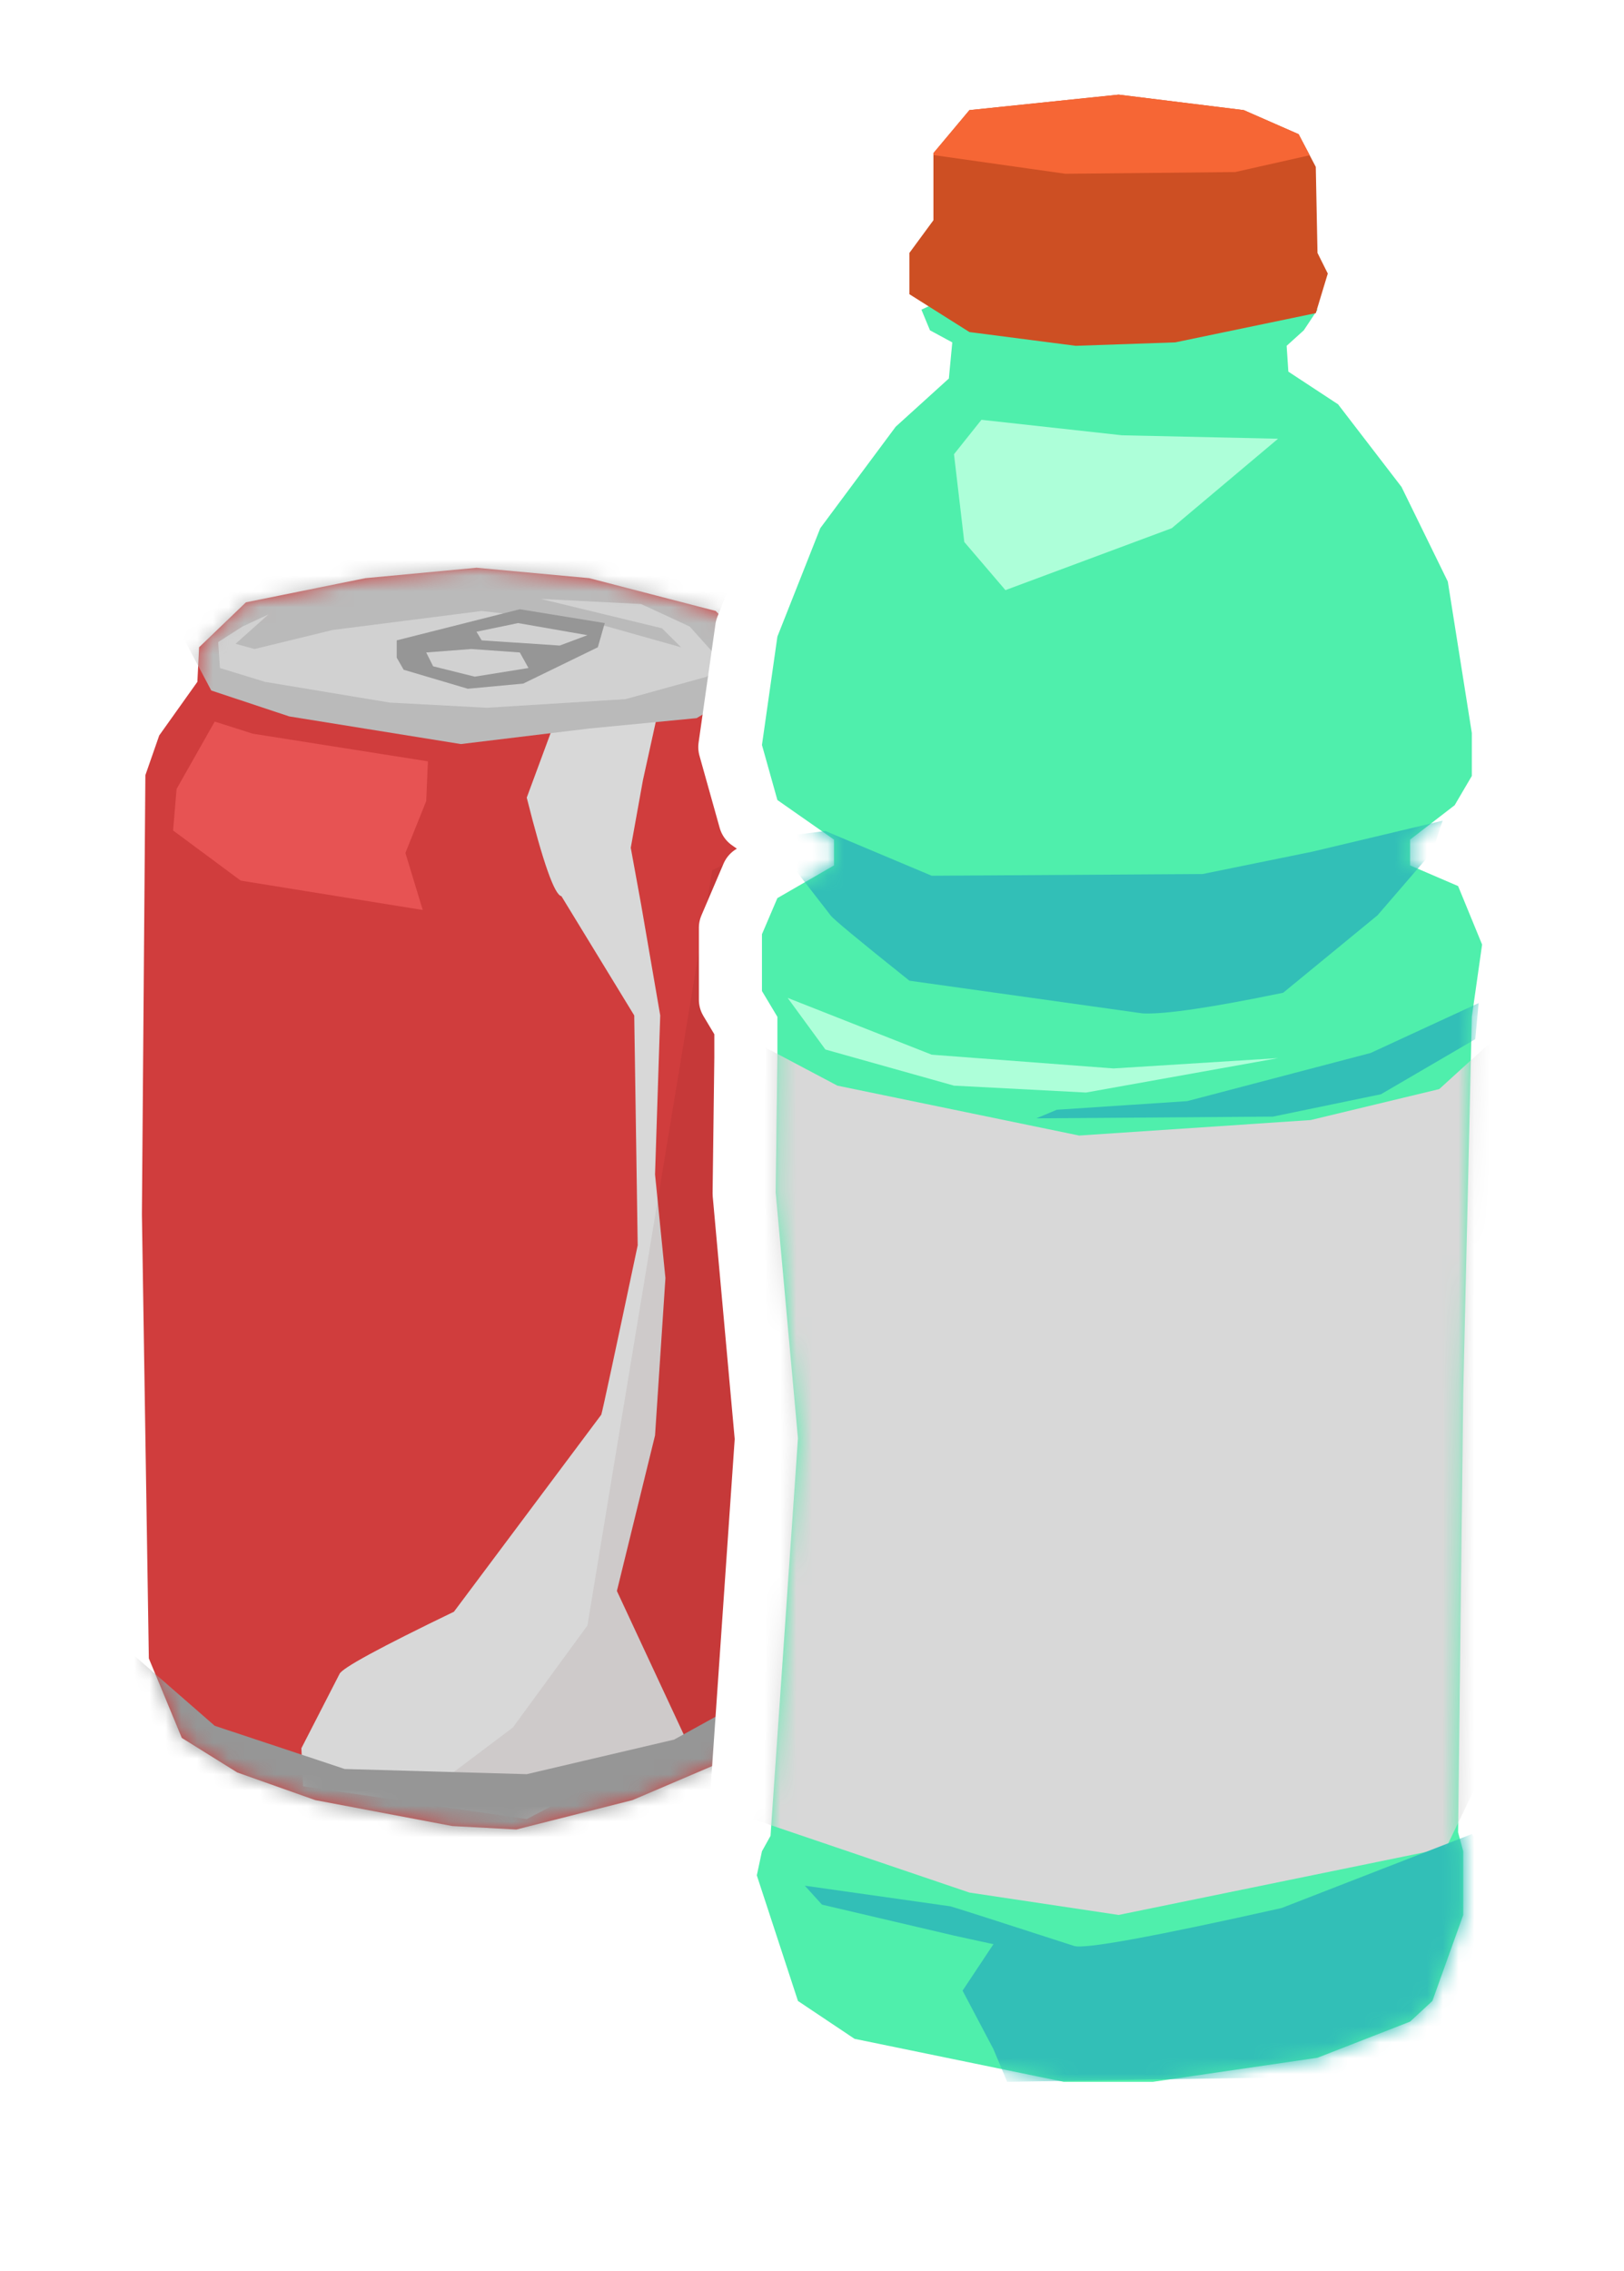
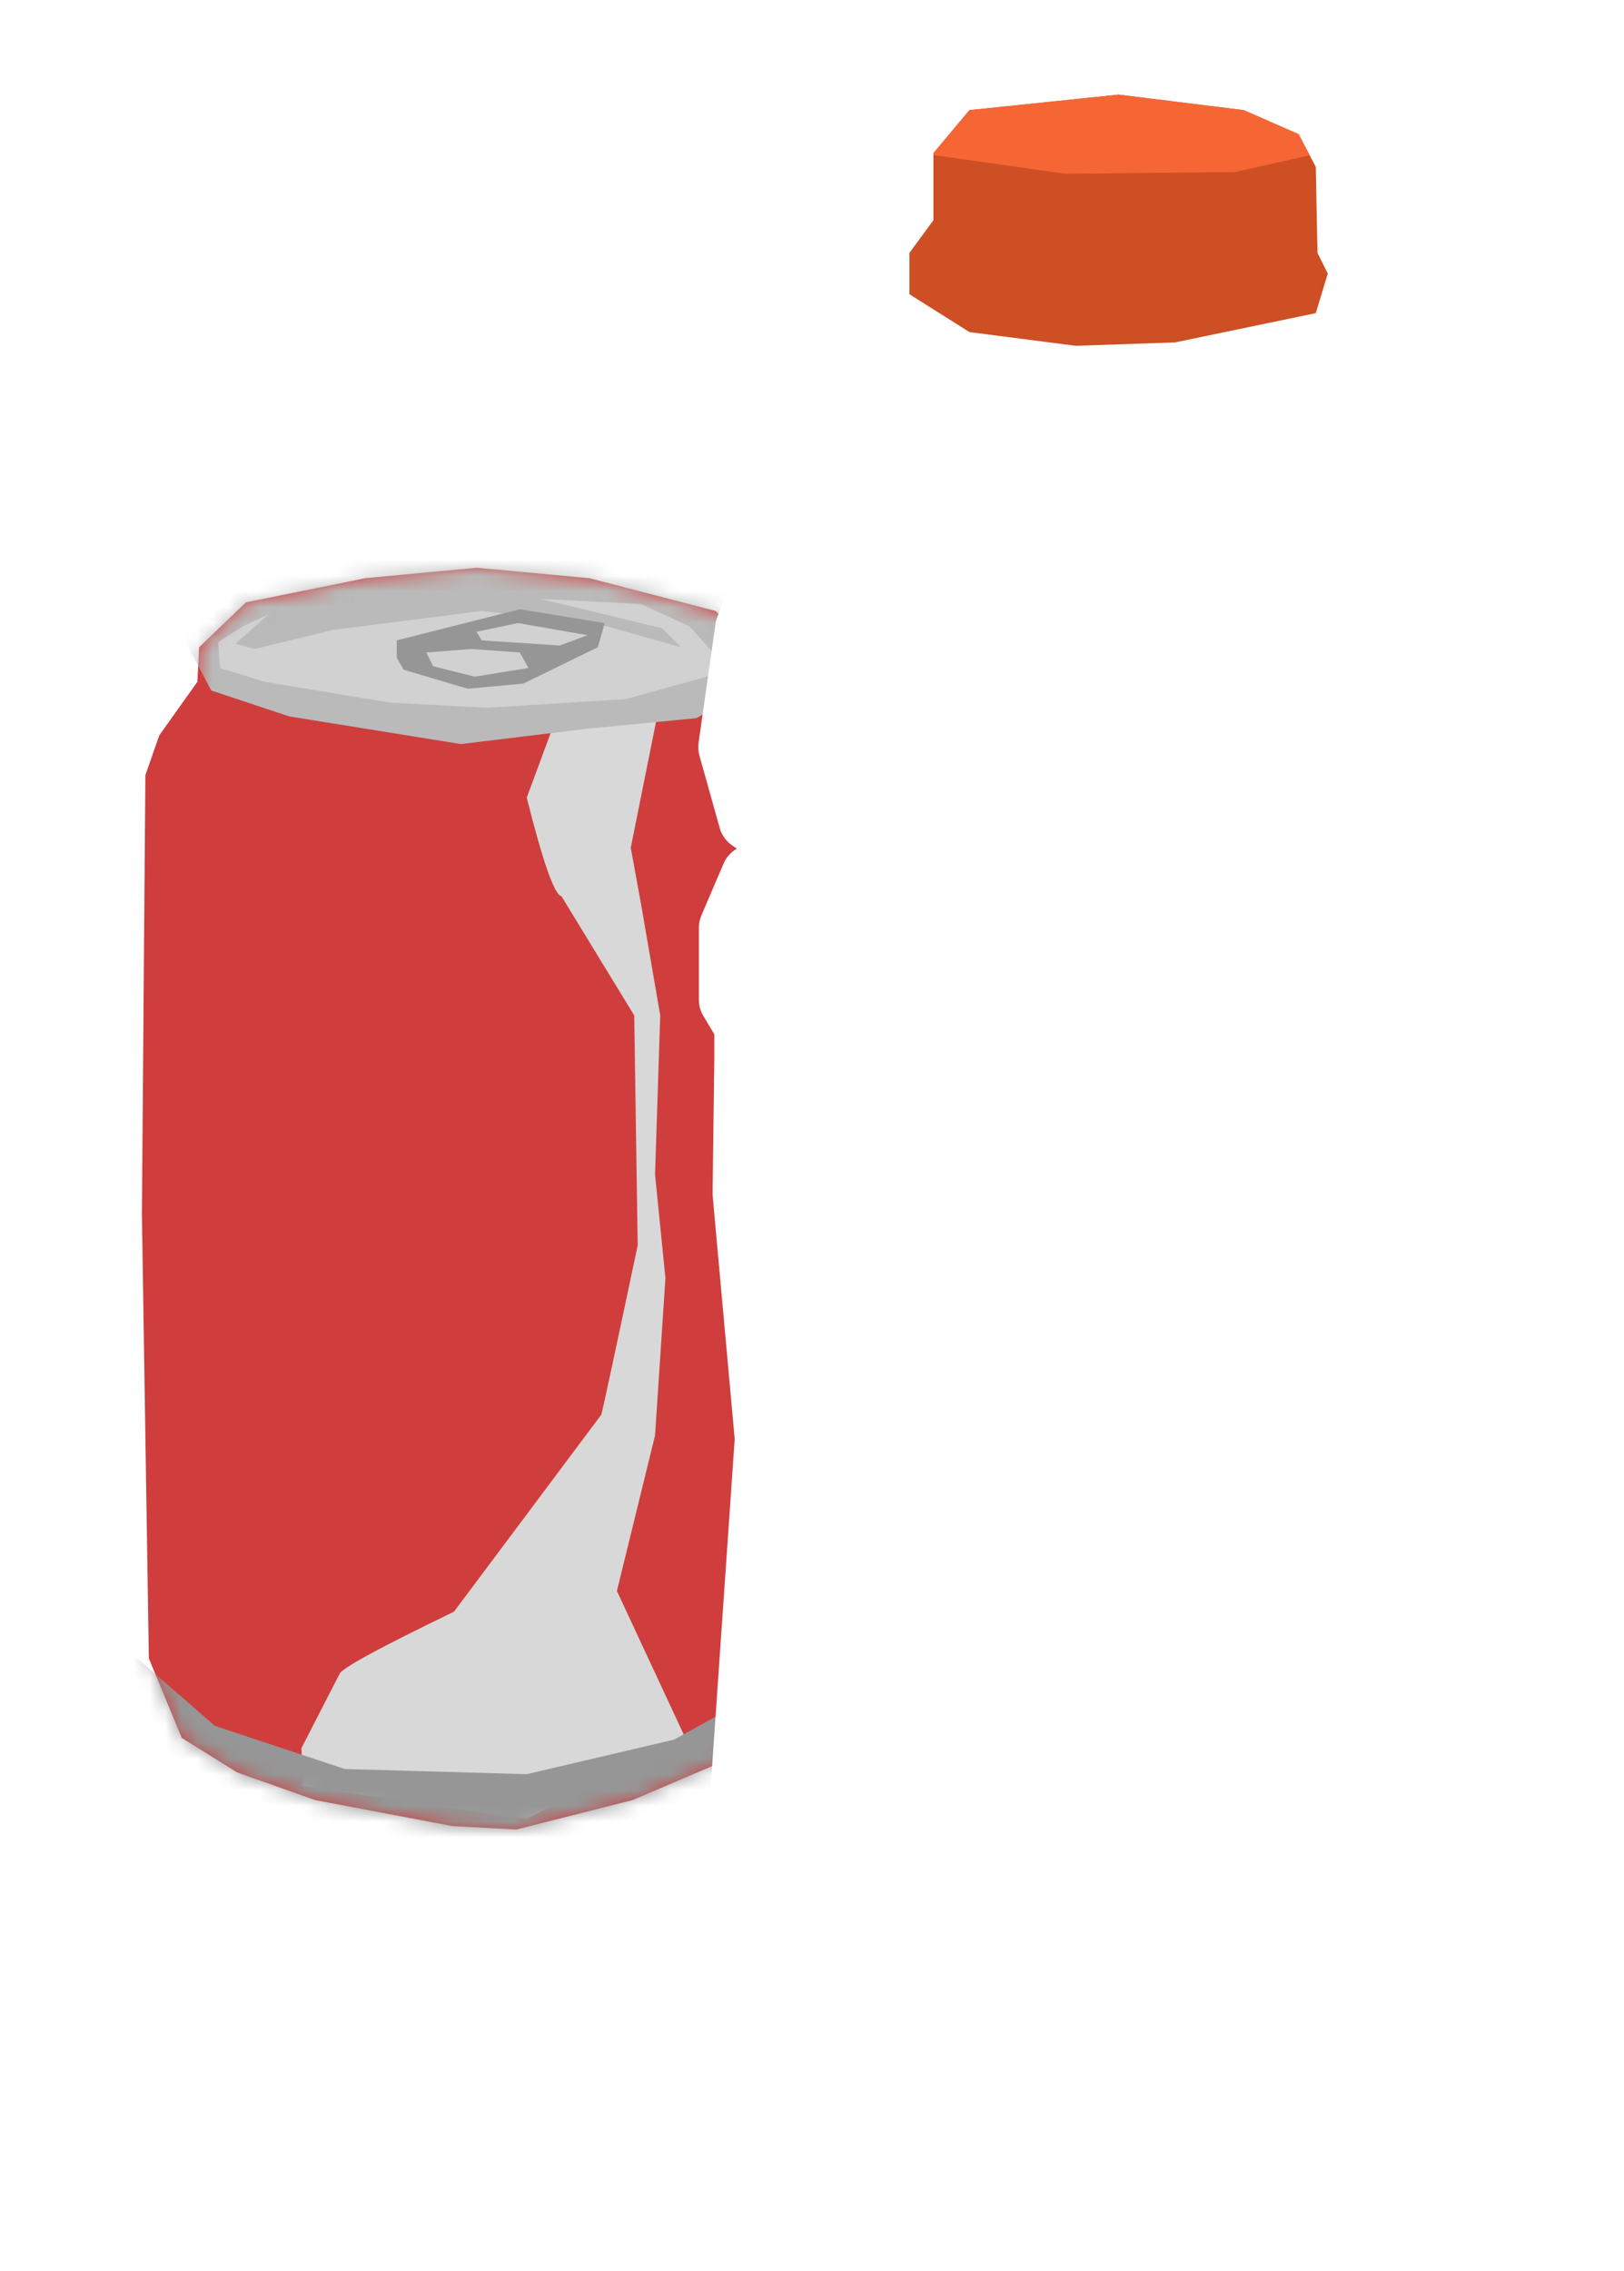
<svg xmlns="http://www.w3.org/2000/svg" xmlns:xlink="http://www.w3.org/1999/xlink" width="103" height="144" viewBox="0 0 103 144">
  <defs>
    <path id="a" d="M3.628,5.041 C3.555,6.502 3.518,7.233 3.518,7.233 L1.099,10.63 C0.513,12.311 0.22,13.151 0.22,13.151 C0.073,31.708 0,40.986 0,40.986 C0.293,59.763 0.44,69.151 0.44,69.151 C1.832,72.511 2.529,74.192 2.529,74.192 C4.874,75.653 6.047,76.384 6.047,76.384 C9.346,77.553 10.995,78.137 10.995,78.137 C16.785,79.233 19.681,79.781 19.681,79.781 C22.393,79.927 23.749,80 23.749,80 C28.66,78.758 31.115,78.137 31.115,78.137 C35.22,76.384 37.272,75.507 37.272,75.507 C39.691,72.95 40.901,71.671 40.901,71.671 C41.047,53.772 41.12,44.822 41.12,44.822 C41.707,25.169 42,15.342 42,15.342 C39.728,10.74 38.592,8.438 38.592,8.438 C38.372,7.854 38.262,7.562 38.262,7.562 C38.555,5.954 38.702,5.151 38.702,5.151 C37.162,3.543 36.393,2.74 36.393,2.74 C31.042,1.352 28.366,0.658 28.366,0.658 C23.602,0.219 21.22,0 21.22,0 C16.529,0.438 14.183,0.658 14.183,0.658 L6.597,2.192 C4.618,4.091 3.628,5.041 3.628,5.041 Z" />
    <path id="c" d="M3.628,5.041 C3.555,6.502 3.518,7.233 3.518,7.233 L1.099,10.63 C0.513,12.311 0.22,13.151 0.22,13.151 C0.073,31.708 0,40.986 0,40.986 C0.293,59.763 0.44,69.151 0.44,69.151 C1.832,72.511 2.529,74.192 2.529,74.192 C4.874,75.653 6.047,76.384 6.047,76.384 C9.346,77.553 10.995,78.137 10.995,78.137 C16.785,79.233 19.681,79.781 19.681,79.781 C22.393,79.927 23.749,80 23.749,80 C28.66,78.758 31.115,78.137 31.115,78.137 C35.22,76.384 37.272,75.507 37.272,75.507 C39.691,72.95 40.901,71.671 40.901,71.671 C41.047,53.772 41.12,44.822 41.12,44.822 C41.707,25.169 42,15.342 42,15.342 C39.728,10.74 38.592,8.438 38.592,8.438 C38.372,7.854 38.262,7.562 38.262,7.562 C38.555,5.954 38.702,5.151 38.702,5.151 C37.162,3.543 36.393,2.74 36.393,2.74 C31.042,1.352 28.366,0.658 28.366,0.658 C23.602,0.219 21.22,0 21.22,0 C16.529,0.438 14.183,0.658 14.183,0.658 L6.597,2.192 C4.618,4.091 3.628,5.041 3.628,5.041 Z" />
    <path id="e" d="M22.946,0 C25.53,0.32 27.484,0.561 28.806,0.725 L29.334,0.79 C29.932,0.864 30.358,0.917 30.609,0.948 L30.73,0.963 C30.833,0.975 30.884,0.982 30.884,0.982 C33.204,2 34.364,2.509 34.364,2.509 C35.089,3.891 35.452,4.582 35.452,4.582 C35.524,8.218 35.56,10.036 35.56,10.036 C35.792,10.502 35.962,10.843 36.071,11.06 L36.166,11.252 C36.197,11.314 36.213,11.345 36.213,11.345 C35.861,12.505 35.631,13.262 35.523,13.618 L35.56,13.636 L35.482,13.755 C35.462,13.821 35.452,13.855 35.452,13.855 L35.409,13.863 L34.69,14.945 L33.603,15.927 L33.712,17.564 C33.712,17.564 33.736,17.58 33.786,17.613 L33.88,17.674 C34.253,17.919 35.248,18.573 36.865,19.636 L36.878,19.653 C37.018,19.836 38.355,21.576 40.889,24.873 C40.889,24.873 41.868,26.873 43.825,30.873 C43.825,30.873 44.333,34.073 45.348,40.473 L45.348,43.2 L44.26,45.055 L41.433,47.236 L41.433,48.873 L44.478,50.182 L46,53.891 L45.348,58.473 L45.347,58.486 C45.339,58.846 45.158,66.769 44.804,82.255 L44.803,82.304 C44.803,82.312 44.803,82.322 44.803,82.332 L44.802,82.406 C44.787,83.677 44.679,92.936 44.478,110.182 L44.804,111.382 L44.804,115.418 L42.846,120.873 L41.433,122.182 L35.56,124.473 L25.121,126 L19.466,126 L6.199,123.273 L2.61,120.873 L0,112.909 L0.326,111.382 C0.326,111.382 0.507,111.055 0.87,110.4 L2.61,85.2 C2.61,85.2 2.139,80 1.196,69.6 L1.305,61.091 L1.305,58.473 L0.326,56.836 L0.326,53.236 L1.305,50.945 L4.894,48.873 L4.894,47.236 L1.305,44.727 L0.326,41.236 L1.305,34.364 L4.024,27.491 L8.809,21.055 L12.18,18 L12.397,15.709 C12.397,15.709 11.926,15.455 10.983,14.945 C10.983,14.945 10.802,14.509 10.44,13.636 L10.454,13.63 C10.498,13.609 10.644,13.539 10.891,13.421 L9.678,12.655 L9.678,10.036 L11.201,7.964 L11.201,3.709 L13.485,0.982 C19.792,0.327 22.946,0 22.946,0 Z" />
-     <path id="g" d="M10.44,13.636 C10.802,14.509 10.983,14.945 10.983,14.945 C11.926,15.455 12.397,15.709 12.397,15.709 L12.18,18 L8.809,21.055 L4.024,27.491 L1.305,34.364 L0.326,41.236 L1.305,44.727 L4.894,47.236 L4.894,48.873 L1.305,50.945 L0.326,53.236 L0.326,56.836 L1.305,58.473 C1.305,60.218 1.305,61.091 1.305,61.091 L1.196,69.6 C2.139,80 2.61,85.2 2.61,85.2 L0.87,110.4 C0.507,111.055 0.326,111.382 0.326,111.382 L0,112.909 L2.61,120.873 L6.199,123.273 L19.466,126 L25.121,126 L35.56,124.473 L41.433,122.182 L42.846,120.873 L44.804,115.418 C44.804,112.727 44.804,111.382 44.804,111.382 L44.478,110.182 C44.695,91.564 44.804,82.255 44.804,82.255 C45.166,66.4 45.348,58.473 45.348,58.473 L46,53.891 L44.478,50.182 L41.433,48.873 C41.433,47.782 41.433,47.236 41.433,47.236 L44.26,45.055 L45.348,43.2 C45.348,41.382 45.348,40.473 45.348,40.473 C44.333,34.073 43.825,30.873 43.825,30.873 C41.868,26.873 40.889,24.873 40.889,24.873 C38.206,21.382 36.865,19.636 36.865,19.636 C34.763,18.255 33.712,17.564 33.712,17.564 L33.603,15.927 L34.69,14.945 L35.56,13.636 L23.707,7.309 C14.862,11.527 10.44,13.636 10.44,13.636 Z" />
    <filter id="b" width="161.9%" height="132.5%" x="-31%" y="-12.5%" filterUnits="objectBoundingBox">
      <feMorphology in="SourceAlpha" operator="dilate" radius="4" result="shadowSpreadOuter1" />
      <feOffset dy="3" in="shadowSpreadOuter1" result="shadowOffsetOuter1" />
      <feGaussianBlur in="shadowOffsetOuter1" result="shadowBlurOuter1" stdDeviation="2.5" />
      <feComposite in="shadowBlurOuter1" in2="SourceAlpha" operator="out" result="shadowBlurOuter1" />
      <feColorMatrix in="shadowBlurOuter1" values="0 0 0 0 0 0 0 0 0 0 0 0 0 0 0 0 0 0 0.3 0" />
    </filter>
    <filter id="f" width="156.5%" height="120.6%" x="-28.3%" y="-7.9%" filterUnits="objectBoundingBox">
      <feMorphology in="SourceAlpha" operator="dilate" radius="4" result="shadowSpreadOuter1" />
      <feOffset dy="3" in="shadowSpreadOuter1" result="shadowOffsetOuter1" />
      <feGaussianBlur in="shadowOffsetOuter1" result="shadowBlurOuter1" stdDeviation="2.5" />
      <feComposite in="shadowBlurOuter1" in2="SourceAlpha" operator="out" result="shadowBlurOuter1" />
      <feColorMatrix in="shadowBlurOuter1" values="0 0 0 0 0 0 0 0 0 0 0 0 0 0 0 0 0 0 0.3 0" />
    </filter>
  </defs>
  <g fill="none" fill-rule="evenodd" transform="translate(9 6)">
    <g transform="translate(0 30)">
      <g stroke-linejoin="round">
        <use xlink:href="#a" fill="#000" filter="url(#b)" />
        <path fill="#FFF" stroke="#FFF" stroke-width="4" d="M21.218,-2.009 L28.711,-1.319 L37.444,0.946 L40.852,4.505 L40.329,7.376 L44.014,14.904 L43.12,44.86 L42.894,72.474 L38.44,77.183 L31.757,80.038 L23.944,82.013 L19.44,81.771 L10.472,80.073 L5.174,78.196 L0.927,75.55 L-1.554,69.564 L-2,40.994 L-1.777,12.804 L-0.695,9.702 L1.55,6.549 L1.671,4.148 L5.631,0.347 L13.891,-1.324 L21.218,-2.009 Z" />
      </g>
      <mask id="d" fill="#fff">
        <use xlink:href="#c" />
      </mask>
      <use xlink:href="#c" fill="#D03D3D" />
-       <path fill="#D8D8D8" d="M25.948,10.411 C24.921,13.187 24.408,14.575 24.408,14.575 C25.435,18.667 26.168,20.749 26.607,20.822 C29.686,25.863 31.225,28.384 31.225,28.384 C31.372,38.1 31.445,42.959 31.445,42.959 C29.979,49.9 29.209,53.479 29.136,53.699 C22.906,62.027 19.791,66.192 19.791,66.192 C15.099,68.457 12.681,69.772 12.534,70.137 C10.921,73.279 10.115,74.849 10.115,74.849 C10.188,76.457 10.225,77.26 10.225,77.26 C19.681,78.648 24.408,79.342 24.408,79.342 C31.079,75.836 34.414,74.082 34.414,74.082 C31.555,67.945 30.126,64.877 30.126,64.877 C31.738,58.301 32.545,55.014 32.545,55.014 C32.984,48.365 33.204,45.041 33.204,45.041 C32.764,40.658 32.545,38.466 32.545,38.466 C32.764,31.744 32.874,28.384 32.874,28.384 C32.068,23.708 31.665,21.37 31.665,21.37 C31.225,18.959 31.005,17.753 31.005,17.753 C31.518,14.904 31.775,13.479 31.775,13.479 L32.764,8.986 C28.22,9.936 25.948,10.411 25.948,10.411 Z" mask="url(#d)" />
+       <path fill="#D8D8D8" d="M25.948,10.411 C24.921,13.187 24.408,14.575 24.408,14.575 C25.435,18.667 26.168,20.749 26.607,20.822 C29.686,25.863 31.225,28.384 31.225,28.384 C31.372,38.1 31.445,42.959 31.445,42.959 C29.979,49.9 29.209,53.479 29.136,53.699 C22.906,62.027 19.791,66.192 19.791,66.192 C15.099,68.457 12.681,69.772 12.534,70.137 C10.921,73.279 10.115,74.849 10.115,74.849 C10.188,76.457 10.225,77.26 10.225,77.26 C19.681,78.648 24.408,79.342 24.408,79.342 C31.079,75.836 34.414,74.082 34.414,74.082 C31.555,67.945 30.126,64.877 30.126,64.877 C31.738,58.301 32.545,55.014 32.545,55.014 C32.984,48.365 33.204,45.041 33.204,45.041 C32.764,40.658 32.545,38.466 32.545,38.466 C32.764,31.744 32.874,28.384 32.874,28.384 C32.068,23.708 31.665,21.37 31.665,21.37 C31.225,18.959 31.005,17.753 31.005,17.753 L32.764,8.986 C28.22,9.936 25.948,10.411 25.948,10.411 Z" mask="url(#d)" />
      <path fill="#BABABA" d="M2.419,4.055 C3.738,6.539 4.398,7.781 4.398,7.781 C7.696,8.877 9.346,9.425 9.346,9.425 C16.602,10.594 20.23,11.178 20.23,11.178 C25.654,10.521 28.366,10.192 28.366,10.192 C32.911,9.753 35.183,9.534 35.183,9.534 C37.602,8.073 38.812,7.342 38.812,7.342 L38.262,2.082 L31.445,-4.603 L0,3.64153152e-14 C1.613,2.703 2.419,4.055 2.419,4.055 Z" mask="url(#d)" />
      <path fill="#D1D1D1" d="M8.026,2.959 C6.927,3.47 6.377,3.726 6.377,3.726 C5.351,4.384 4.838,4.712 4.838,4.712 C4.911,5.808 4.948,6.356 4.948,6.356 C6.853,6.941 7.806,7.233 7.806,7.233 C13.084,8.11 15.723,8.548 15.723,8.548 C19.827,8.767 21.88,8.877 21.88,8.877 C27.743,8.511 30.675,8.329 30.675,8.329 C34.12,7.379 35.843,6.904 35.843,6.904 C36.356,6.174 36.613,5.808 36.613,5.808 C35.366,4.42 34.743,3.726 34.743,3.726 C32.691,2.776 31.665,2.301 31.665,2.301 C27.414,2.082 25.288,1.973 25.288,1.973 C30.419,3.215 32.984,3.836 32.984,3.836 C33.791,4.639 34.194,5.041 34.194,5.041 C30.822,4.091 29.136,3.616 29.136,3.616 C24.079,3.032 21.55,2.74 21.55,2.74 C15.246,3.543 12.094,3.945 12.094,3.945 C8.796,4.749 7.147,5.151 7.147,5.151 L5.937,4.822 C7.33,3.58 8.026,2.959 8.026,2.959 Z" mask="url(#d)" />
-       <path fill="#E75353" d="M4.618,9.753 C3.005,12.603 2.199,14.027 2.199,14.027 C2.052,15.781 1.979,16.658 1.979,16.658 C4.838,18.776 6.267,19.836 6.267,19.836 C13.963,21.078 17.812,21.699 17.812,21.699 C17.079,19.288 16.712,18.082 16.712,18.082 C17.592,15.89 18.031,14.795 18.031,14.795 C18.105,13.114 18.141,12.274 18.141,12.274 L7.037,10.521 C5.424,10.009 4.618,9.753 4.618,9.753 Z" mask="url(#d)" />
-       <path fill="#360000" fill-opacity=".421" d="M39.251,17.644 C37.199,18.667 36.173,19.178 36.173,19.178 C30.895,51.105 28.257,67.068 28.257,67.068 C25.105,71.379 23.529,73.534 23.529,73.534 C20.23,76.018 18.581,77.26 18.581,77.26 C23.712,76.895 26.277,76.712 26.277,76.712 C28.476,76.932 29.576,77.041 29.576,77.041 C34.487,74.703 36.942,73.534 36.942,73.534 L42.55,69.041 L43.429,13.151 C40.644,16.146 39.251,17.644 39.251,17.644 Z" mask="url(#d)" opacity=".4" />
      <path fill="#969696" d="M-1.539 68.055C2.565 71.635 4.618 73.425 4.618 73.425 10.115 75.251 12.864 76.164 12.864 76.164 20.56 76.384 24.408 76.493 24.408 76.493 30.639 75.032 33.754 74.301 33.754 74.301 38.518 71.671 40.901 70.356 40.901 70.356 43.246 68.749 44.419 67.945 44.419 67.945 43.539 73.059 43.099 75.616 43.099 75.616 34.45 82.922 30.126 86.575 30.126 86.575 17.665 85.26 11.435 84.603 11.435 84.603 2.199 81.534-2.419 80-2.419 80L-3.408 72.438C-2.162 69.516-1.539 68.055-1.539 68.055ZM23.969 2.63 29.356 3.507C29.356 3.507 29.209 4.018 28.916 5.041 28.916 5.041 27.34 5.808 24.188 7.342 24.188 7.342 23.016 7.452 20.67 7.671 20.67 7.671 19.314 7.269 16.602 6.466 16.602 6.466 16.455 6.21 16.162 5.699L16.162 4.603 16.179 4.598C16.41 4.54 19.006 3.884 23.969 2.63ZM20.89 5.151C20.89 5.151 19.937 5.224 18.031 5.37L18.471 6.247 21.11 6.904C21.11 6.904 22.246 6.721 24.518 6.356 24.518 6.356 24.335 6.027 23.969 5.37 23.969 5.37 22.942 5.297 20.89 5.151ZM23.859 3.507C22.099 3.872 21.22 4.055 21.22 4.055 21.44 4.42 21.55 4.603 21.55 4.603 24.848 4.822 26.497 4.932 26.497 4.932L28.257 4.274C25.325 3.763 23.859 3.507 23.859 3.507Z" mask="url(#d)" />
    </g>
    <g transform="translate(39)">
      <g stroke-linejoin="round">
        <use xlink:href="#e" fill="#000" filter="url(#f)" />
        <path fill="#FFF" stroke="#FFF" stroke-width="4" d="M22.965,-2.013 L29.052,-1.26 L29.58,-1.195 L31.116,-1.005 C33.919,0.129 35.168,0.678 35.168,0.678 C35.217,0.7 35.426,0.792 35.814,0.968 L37.442,4.07 L37.551,9.547 L37.902,10.252 C37.897,13.274 37.423,14.103 37.379,14.423 L36.237,16.244 L35.86,16.582 L38.246,18.15 L42.597,23.813 L45.753,30.263 L47.348,40.315 L47.348,43.743 L45.789,46.401 L44.174,47.646 L46.018,48.667 L48.057,53.635 L47.344,58.637 L46.804,82.289 L46.481,109.926 L46.804,111.115 L46.804,115.766 L44.564,122.008 L42.513,123.907 L36.075,126.419 L25.266,128 L19.262,128 L5.412,125.153 L0.924,122.151 L-2.069,113.019 L-1.567,110.673 L-1.095,109.819 L0.604,85.222 L-0.805,69.678 L-0.695,61.078 L-0.695,59.025 L-1.674,57.389 L-1.674,52.827 L-0.272,49.547 L2.454,47.971 L-0.428,45.956 L-1.713,41.371 L-0.642,33.848 L2.261,26.51 L7.32,19.704 L10.262,17.039 L9.409,16.368 L8.695,14.65 L7.678,13.339 L7.678,9.381 L9.201,7.308 L9.201,2.982 L12.472,-0.924 L22.965,-2.013 Z" />
      </g>
      <mask id="h" fill="#fff">
        <use xlink:href="#g" />
      </mask>
      <use xlink:href="#g" fill="#4FEFAC" />
-       <path stroke="#979797" stroke-width=".5" d="M9.461,1.309 C13.086,4.291 14.898,5.782 14.898,5.782 C20.336,5.855 23.054,5.891 23.054,5.891 C29.217,5.164 32.298,4.8 32.298,4.8 L36.648,0.436 L21.423,-3.055 C13.448,-0.145 9.461,1.309 9.461,1.309 Z" mask="url(#h)" />
      <path fill="#D8D8D8" d="M-0.87,59.673 C3.117,61.782 5.111,62.836 5.111,62.836 C15.333,64.945 20.444,66 20.444,66 C30.232,65.345 35.125,65.018 35.125,65.018 C40.563,63.709 43.281,63.055 43.281,63.055 C46.399,60.218 47.957,58.8 47.957,58.8 C47.45,88.909 47.196,103.964 47.196,103.964 C44.876,108.764 43.716,111.164 43.716,111.164 C29.869,114 22.946,115.418 22.946,115.418 C16.638,114.473 13.485,114 13.485,114 L-1.305,108.982 C-1.015,76.109 -0.87,59.673 -0.87,59.673 Z" mask="url(#h)" />
      <path fill="#32BFB7" d="M4.35,46.691 C8.845,48.582 11.092,49.527 11.092,49.527 C22.547,49.455 28.274,49.418 28.274,49.418 C32.914,48.473 35.234,48 35.234,48 C40.744,46.691 43.499,46.036 43.499,46.036 C43.064,47.345 42.846,48 42.846,48 C40.526,50.691 39.366,52.036 39.366,52.036 C35.379,55.309 33.385,56.945 33.385,56.945 C28.818,57.891 25.846,58.327 24.468,58.255 C14.608,56.873 9.678,56.182 9.678,56.182 C6.489,53.636 4.821,52.255 4.676,52.036 L0.87,47.127 C3.19,46.836 4.35,46.691 4.35,46.691 Z" mask="url(#h)" />
      <path fill="#ADFFD9" d="M14.246 20.618C13.086 22.073 12.506 22.8 12.506 22.8 12.941 26.509 13.158 28.364 13.158 28.364 14.898 30.4 15.768 31.418 15.768 31.418 22.801 28.8 26.317 27.491 26.317 27.491 30.812 23.709 33.059 21.818 33.059 21.818L23.163 21.6C17.218 20.945 14.246 20.618 14.246 20.618ZM1.957 57.273C8.047 59.673 11.092 60.873 11.092 60.873 18.777 61.455 22.619 61.745 22.619 61.745 29.579 61.309 33.059 61.091 33.059 61.091 24.939 62.545 20.879 63.273 20.879 63.273 15.297 62.982 12.506 62.836 12.506 62.836L4.35 60.545C2.755 58.364 1.957 57.273 1.957 57.273Z" mask="url(#h)" />
-       <path fill="#32BFB7" d="M45.783 57.6C41.215 59.709 38.931 60.764 38.931 60.764 31.174 62.8 27.296 63.818 27.296 63.818 21.786 64.182 19.031 64.364 19.031 64.364 18.161 64.727 17.726 64.909 17.726 64.909 27.73 64.836 32.733 64.8 32.733 64.8 37.3 63.855 39.584 63.382 39.584 63.382L45.565 59.891C45.71 58.364 45.783 57.6 45.783 57.6ZM45.348 110.291C37.3 113.418 33.277 114.982 33.277 114.982 25.157 116.8 20.771 117.6 20.118 117.382 15.623 115.927 13.013 115.091 12.288 114.873 6.126 114 3.045 113.564 3.045 113.564 3.77 114.364 4.132 114.764 4.132 114.764 9.715 116.073 12.506 116.727 12.506 116.727 14.173 117.091 15.007 117.273 15.007 117.273 13.702 119.236 13.05 120.218 13.05 120.218 14.355 122.691 15.007 123.927 15.007 123.927 15.587 125.309 15.877 126 15.877 126L49.589 125.455 47.957 113.564C46.217 111.382 45.348 110.291 45.348 110.291Z" mask="url(#h)" />
      <path fill="#CD4F23" d="M22.946,0 C28.238,0.655 30.884,0.982 30.884,0.982 C33.204,2 34.364,2.509 34.364,2.509 C35.089,3.891 35.452,4.582 35.452,4.582 C35.524,8.218 35.56,10.036 35.56,10.036 C35.995,10.909 36.213,11.345 36.213,11.345 C35.705,13.018 35.452,13.855 35.452,13.855 C29.507,15.091 26.534,15.709 26.534,15.709 C22.329,15.855 20.227,15.927 20.227,15.927 C15.732,15.345 13.485,15.055 13.485,15.055 L9.678,12.655 L9.678,10.036 L11.201,7.964 L11.201,3.709 L13.485,0.982 C19.792,0.327 22.946,0 22.946,0 Z" />
      <path fill="#F66635" d="M22.946,0 C25.53,0.32 27.484,0.561 28.806,0.725 L29.334,0.79 C29.932,0.864 30.358,0.917 30.609,0.948 L30.73,0.963 C30.833,0.975 30.884,0.982 30.884,0.982 C33.204,2 34.364,2.509 34.364,2.509 C34.657,3.067 34.891,3.513 35.065,3.845 C34.272,4.024 32.697,4.378 30.34,4.909 L30.274,4.91 C29.755,4.915 26.189,4.951 19.574,5.018 C19.574,5.018 18.899,4.923 17.549,4.731 L17.164,4.677 C16.963,4.648 16.75,4.618 16.524,4.586 L16.055,4.52 C14.783,4.34 13.165,4.11 11.202,3.832 L11.201,3.709 L13.485,0.982 C19.792,0.327 22.946,0 22.946,0 Z" />
    </g>
  </g>
</svg>